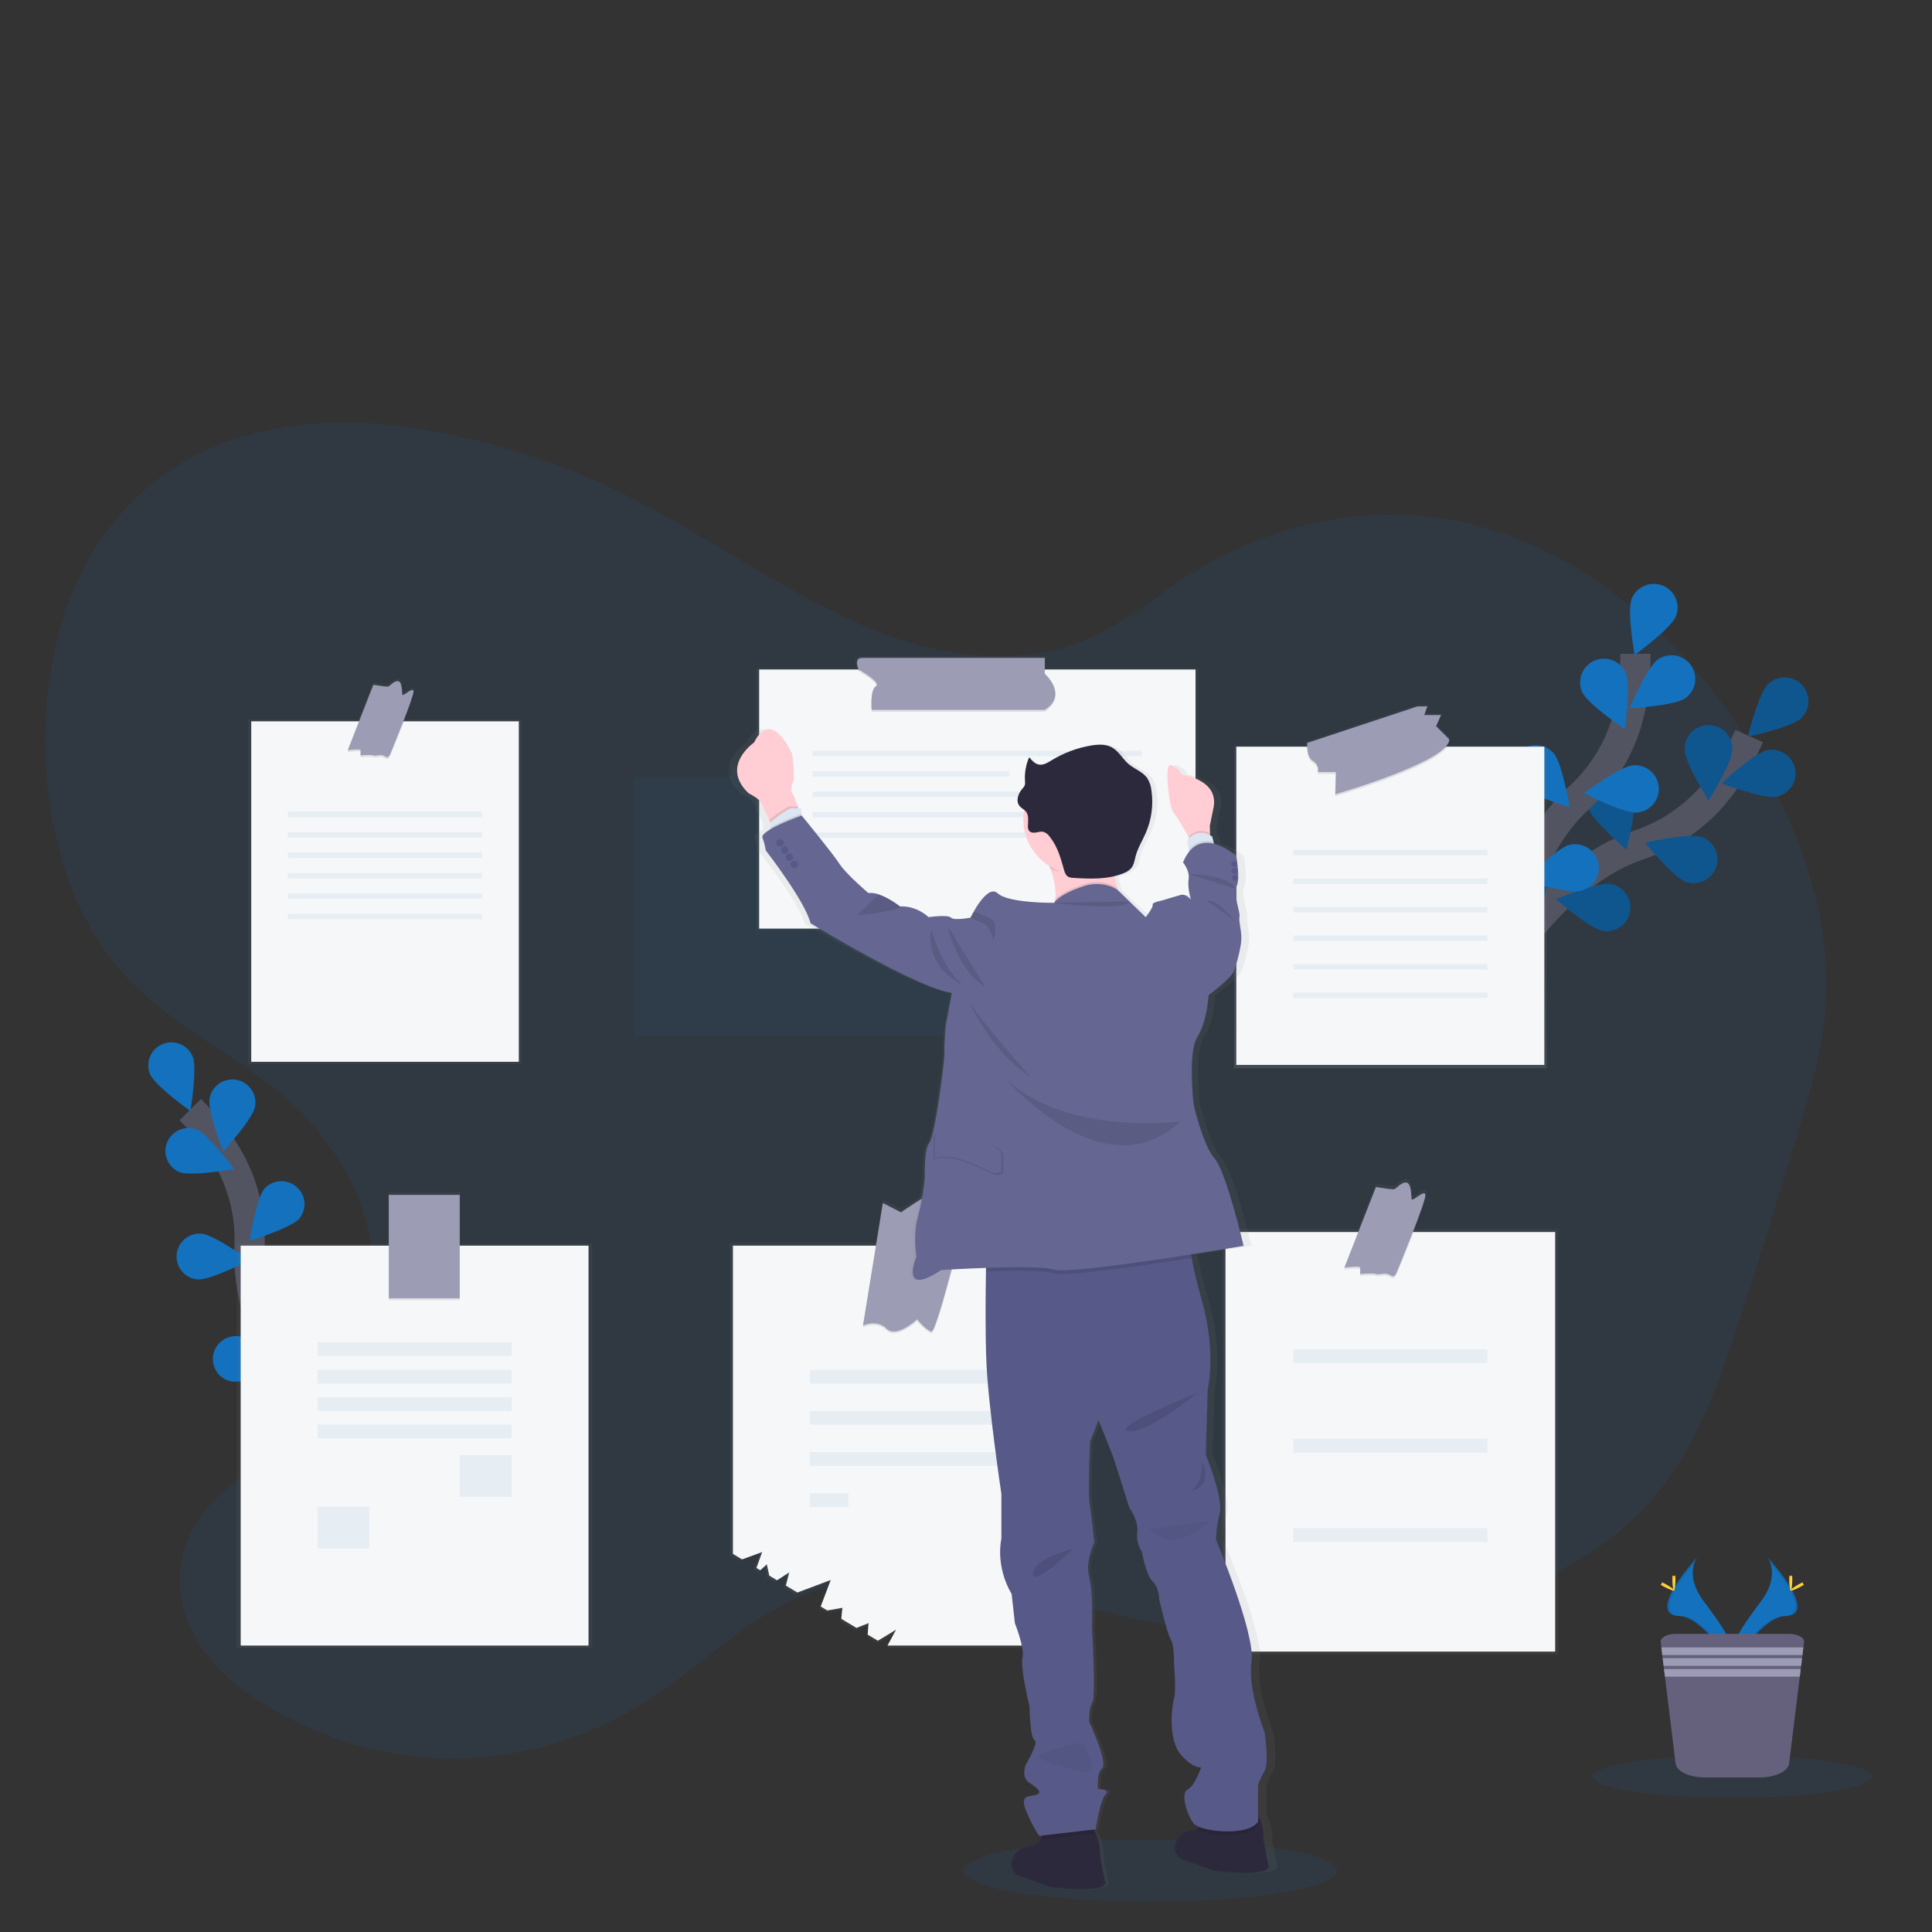
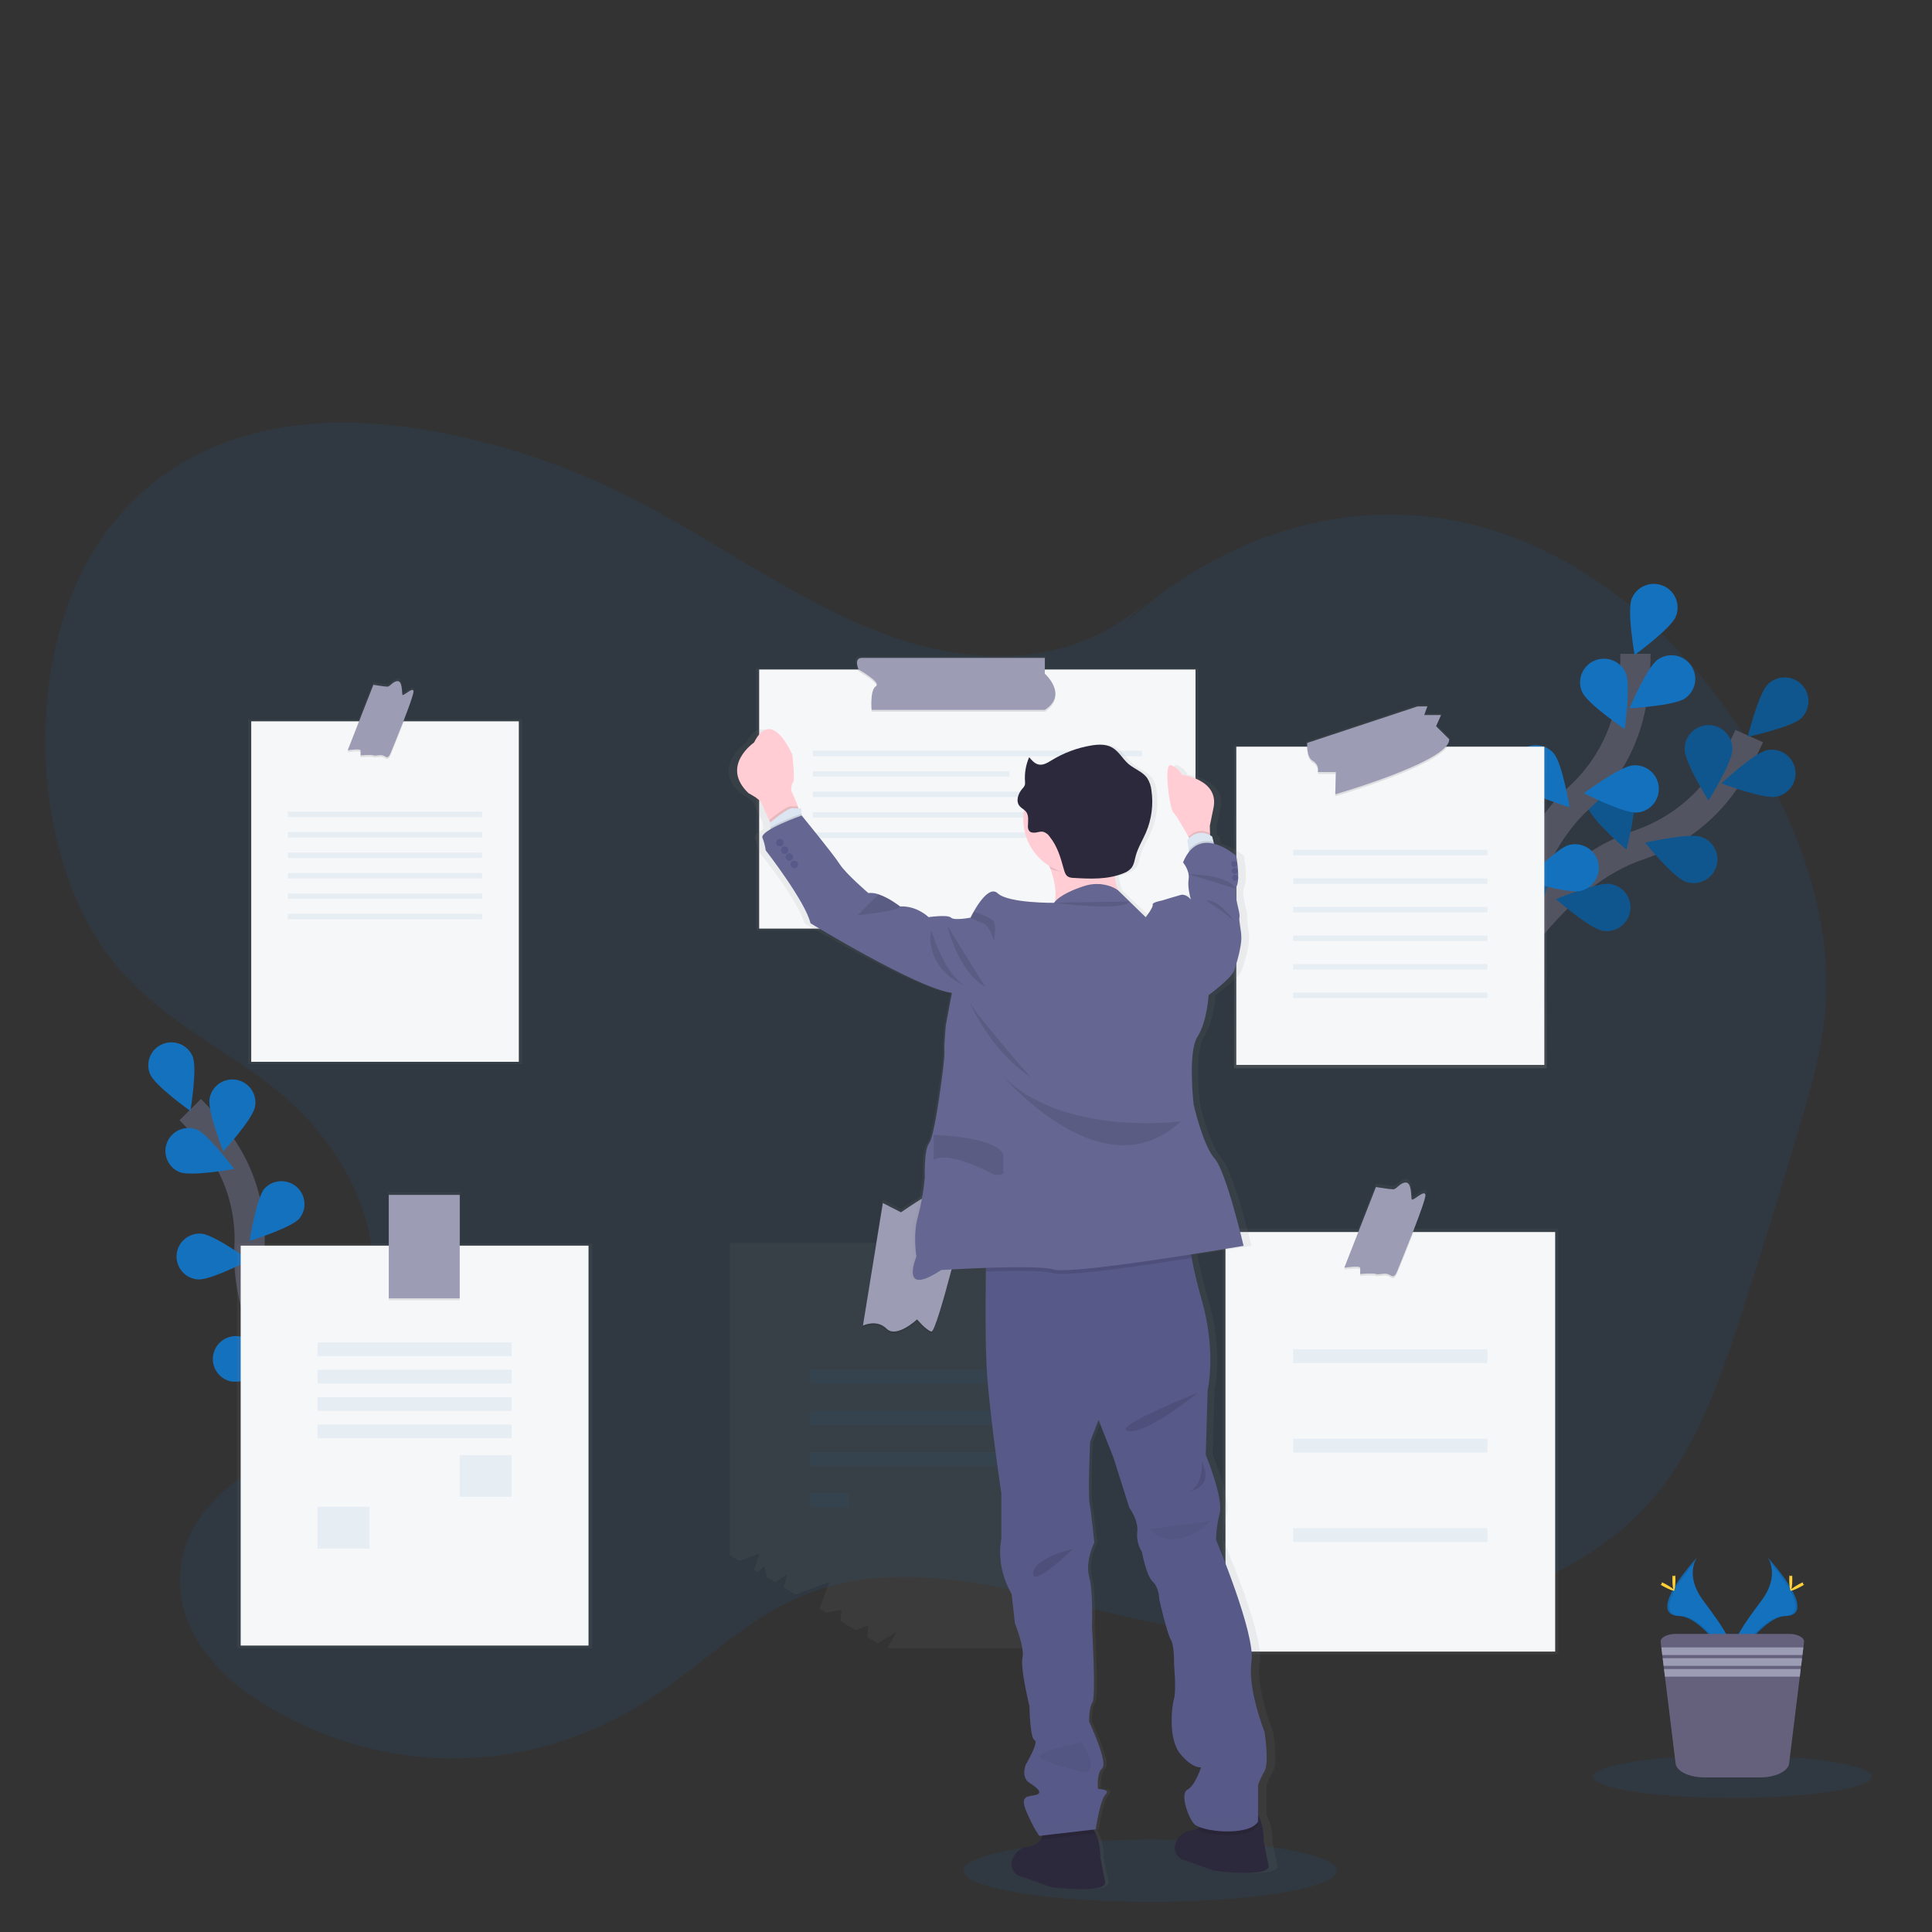
<svg xmlns="http://www.w3.org/2000/svg" width="128" height="128" viewBox="0 0 128 128" fill="none">
  <rect x="0" y="0" width="128" height="128" fill="#333333" stroke="none" />
  <g clip-path="url(#clip0)">
    <path opacity="0.1" d="M76.197 126C83.028 126 88.565 125.077 88.565 123.938C88.565 122.8 83.028 121.876 76.197 121.876C69.367 121.876 63.83 122.8 63.83 123.938C63.83 125.077 69.367 126 76.197 126Z" fill="#1471BE" />
    <path opacity="0.1" d="M75.679 40.12C70.616 44.393 64.047 44.117 58.297 41.894C52.547 39.672 47.25 35.713 41.644 32.9C37.054 30.576 32.111 29.023 27.013 28.303C19.867 27.317 11.884 28.518 6.905 35.426C1.359 43.119 1.786 56.993 7.784 64.058C10.834 67.65 14.829 69.413 18.314 72.218C21.798 75.023 25.021 79.679 24.725 85.092C24.451 90.104 21.256 93.951 17.953 96.368C15.398 98.231 12.252 100.268 11.939 104.13C11.64 107.867 14.285 110.795 16.812 112.461C25.051 117.894 35.201 117.841 43.412 112.324C46.341 110.356 49.032 107.738 52.104 106.203C60.167 102.177 69.054 106.23 77.591 107.713C84.818 108.968 92.229 108.318 99.27 105.811C103.498 104.306 107.742 102.005 110.713 97.718C112.855 94.627 114.19 90.714 115.442 86.85C116.779 82.73 118.064 78.581 119.296 74.403C120.035 71.894 120.763 69.34 120.954 66.655C121.301 61.792 119.841 56.99 117.856 52.881C113.145 43.129 105.204 36.278 96.607 34.537C88.011 32.796 78.903 36.196 72.232 43.634" fill="#1471BE" />
    <g opacity="0.35">
-       <path opacity="0.2" d="M60.94 51.475V50.71H48.819C48.262 50.71 48.602 51.48 48.602 51.48H42.017V68.64H70.929V51.475H60.94Z" fill="#1471BE" />
-     </g>
+       </g>
    <path d="M99.384 64.275C99.384 64.275 103.028 57.853 108.52 56.003C110.827 55.241 112.823 53.755 114.209 51.769C114.86 50.821 115.421 49.816 115.887 48.766" stroke="#535461" stroke-width="2" stroke-miterlimit="10" />
    <path d="M119.334 47.579C118.709 48.183 115.797 48.807 115.797 48.807C115.797 48.807 116.511 45.931 117.136 45.326C117.436 45.036 117.84 44.877 118.259 44.883C118.677 44.889 119.076 45.06 119.367 45.359C119.658 45.658 119.819 46.06 119.812 46.476C119.806 46.892 119.634 47.289 119.334 47.579Z" fill="#1471BE" />
    <path d="M117.687 52.781C116.832 52.95 114.046 51.9 114.046 51.9C114.046 51.9 116.218 49.872 117.073 49.703C117.276 49.662 117.485 49.663 117.688 49.703C117.891 49.743 118.084 49.823 118.257 49.937C118.429 50.052 118.577 50.199 118.692 50.371C118.807 50.542 118.887 50.734 118.927 50.936C118.967 51.139 118.967 51.347 118.927 51.549C118.886 51.751 118.806 51.943 118.691 52.114C118.576 52.286 118.428 52.433 118.255 52.547C118.083 52.662 117.89 52.741 117.687 52.781Z" fill="#1471BE" />
    <path d="M111.688 58.419C110.864 58.136 108.993 55.83 108.993 55.83C108.993 55.83 111.897 55.169 112.721 55.453C112.916 55.52 113.097 55.626 113.252 55.762C113.407 55.899 113.533 56.065 113.624 56.251C113.714 56.436 113.767 56.637 113.779 56.843C113.791 57.049 113.763 57.255 113.695 57.45C113.627 57.644 113.521 57.824 113.384 57.978C113.246 58.132 113.08 58.258 112.893 58.348C112.707 58.438 112.505 58.49 112.298 58.503C112.091 58.515 111.884 58.486 111.688 58.419Z" fill="#1471BE" />
    <path d="M106.184 61.665C105.325 61.525 103.088 59.569 103.088 59.569C103.088 59.569 105.838 58.43 106.699 58.571C106.903 58.604 107.099 58.678 107.275 58.787C107.451 58.895 107.603 59.038 107.724 59.205C107.845 59.373 107.931 59.562 107.978 59.763C108.025 59.964 108.032 60.172 107.998 60.375C107.964 60.579 107.891 60.773 107.781 60.949C107.672 61.124 107.529 61.275 107.36 61.395C107.192 61.516 107.001 61.601 106.799 61.648C106.598 61.695 106.389 61.702 106.184 61.668V61.665Z" fill="#1471BE" />
    <path d="M111.617 49.655C111.617 50.523 113.194 53.037 113.194 53.037C113.194 53.037 114.773 50.524 114.773 49.657C114.779 49.447 114.743 49.238 114.666 49.042C114.589 48.847 114.474 48.669 114.327 48.519C114.18 48.368 114.004 48.249 113.809 48.167C113.615 48.086 113.406 48.044 113.195 48.044C112.984 48.044 112.776 48.086 112.581 48.167C112.387 48.249 112.211 48.368 112.064 48.519C111.917 48.669 111.802 48.847 111.725 49.042C111.648 49.238 111.612 49.447 111.617 49.657V49.655Z" fill="#1471BE" />
    <path d="M105.23 53.533C105.49 54.36 107.751 56.294 107.751 56.294C107.751 56.294 108.502 53.426 108.242 52.598C108.188 52.393 108.092 52.2 107.961 52.032C107.83 51.864 107.667 51.724 107.48 51.621C107.293 51.518 107.087 51.454 106.874 51.433C106.662 51.411 106.447 51.433 106.243 51.497C106.039 51.56 105.851 51.664 105.688 51.803C105.526 51.941 105.394 52.111 105.3 52.301C105.205 52.492 105.151 52.7 105.14 52.912C105.129 53.124 105.161 53.337 105.235 53.536L105.23 53.533Z" fill="#1471BE" />
    <path d="M99.54 58.148C99.656 59.008 101.557 61.291 101.557 61.291C101.557 61.291 102.784 58.59 102.668 57.731C102.653 57.517 102.595 57.308 102.495 57.117C102.396 56.926 102.258 56.758 102.091 56.622C101.924 56.486 101.73 56.386 101.522 56.328C101.315 56.269 101.097 56.254 100.883 56.283C100.669 56.311 100.463 56.383 100.278 56.494C100.094 56.605 99.933 56.752 99.808 56.927C99.683 57.102 99.595 57.301 99.55 57.511C99.505 57.721 99.503 57.938 99.546 58.148H99.54Z" fill="#1471BE" />
    <path opacity="0.25" d="M119.334 47.579C118.709 48.183 115.797 48.807 115.797 48.807C115.797 48.807 116.511 45.931 117.136 45.326C117.436 45.036 117.84 44.877 118.259 44.883C118.677 44.889 119.076 45.06 119.367 45.359C119.658 45.658 119.819 46.06 119.812 46.476C119.806 46.892 119.634 47.289 119.334 47.579Z" fill="black" />
    <path opacity="0.25" d="M117.687 52.781C116.832 52.95 114.046 51.9 114.046 51.9C114.046 51.9 116.218 49.872 117.073 49.703C117.276 49.662 117.485 49.663 117.688 49.703C117.891 49.743 118.084 49.823 118.257 49.937C118.429 50.052 118.577 50.199 118.692 50.371C118.807 50.542 118.887 50.734 118.927 50.936C118.967 51.139 118.967 51.347 118.927 51.549C118.886 51.751 118.806 51.943 118.691 52.114C118.576 52.286 118.428 52.433 118.255 52.547C118.083 52.662 117.89 52.741 117.687 52.781Z" fill="black" />
    <path opacity="0.25" d="M111.688 58.419C110.864 58.136 108.993 55.83 108.993 55.83C108.993 55.83 111.897 55.169 112.721 55.453C112.916 55.52 113.097 55.626 113.252 55.762C113.407 55.899 113.533 56.065 113.624 56.251C113.714 56.436 113.767 56.637 113.779 56.843C113.791 57.049 113.763 57.255 113.695 57.45C113.627 57.644 113.521 57.824 113.384 57.978C113.246 58.132 113.08 58.258 112.893 58.348C112.707 58.438 112.505 58.49 112.298 58.503C112.091 58.515 111.884 58.486 111.688 58.419Z" fill="black" />
    <path opacity="0.25" d="M106.184 61.665C105.325 61.525 103.088 59.569 103.088 59.569C103.088 59.569 105.838 58.43 106.699 58.571C106.903 58.604 107.099 58.678 107.275 58.787C107.451 58.895 107.603 59.038 107.724 59.205C107.845 59.373 107.931 59.562 107.978 59.763C108.025 59.964 108.032 60.172 107.998 60.375C107.964 60.579 107.891 60.773 107.781 60.949C107.672 61.124 107.529 61.275 107.36 61.395C107.192 61.516 107.001 61.601 106.799 61.648C106.598 61.695 106.389 61.702 106.184 61.668V61.665Z" fill="black" />
    <path opacity="0.25" d="M111.617 49.655C111.617 50.523 113.194 53.037 113.194 53.037C113.194 53.037 114.773 50.524 114.773 49.657C114.779 49.447 114.743 49.238 114.666 49.042C114.589 48.847 114.474 48.669 114.327 48.519C114.18 48.368 114.004 48.249 113.809 48.167C113.615 48.086 113.406 48.044 113.195 48.044C112.984 48.044 112.776 48.086 112.581 48.167C112.387 48.249 112.211 48.368 112.064 48.519C111.917 48.669 111.802 48.847 111.725 49.042C111.648 49.238 111.612 49.447 111.617 49.657V49.655Z" fill="black" />
    <path opacity="0.25" d="M105.23 53.533C105.49 54.36 107.751 56.294 107.751 56.294C107.751 56.294 108.502 53.426 108.242 52.598C108.188 52.393 108.092 52.2 107.961 52.032C107.83 51.864 107.667 51.724 107.48 51.621C107.293 51.518 107.087 51.454 106.874 51.433C106.662 51.411 106.447 51.433 106.243 51.497C106.039 51.56 105.851 51.664 105.688 51.803C105.526 51.941 105.394 52.111 105.3 52.301C105.205 52.492 105.151 52.7 105.14 52.912C105.129 53.124 105.161 53.337 105.235 53.536L105.23 53.533Z" fill="black" />
    <path opacity="0.25" d="M99.54 58.148C99.656 59.008 101.557 61.291 101.557 61.291C101.557 61.291 102.784 58.59 102.668 57.731C102.653 57.517 102.595 57.308 102.495 57.117C102.396 56.926 102.258 56.758 102.091 56.622C101.924 56.486 101.73 56.386 101.522 56.328C101.315 56.269 101.097 56.254 100.883 56.283C100.669 56.311 100.463 56.383 100.278 56.494C100.094 56.605 99.933 56.752 99.808 56.927C99.683 57.102 99.595 57.301 99.55 57.511C99.505 57.721 99.503 57.938 99.546 58.148H99.54Z" fill="black" />
    <path d="M99.594 64.147C99.594 64.147 100.309 56.807 104.567 52.903C106.366 51.278 107.586 49.115 108.043 46.74C108.252 45.611 108.356 44.465 108.354 43.317" stroke="#535461" stroke-width="2" stroke-miterlimit="10" />
    <path d="M111.032 40.841C110.706 41.647 108.298 43.391 108.298 43.391C108.298 43.391 107.779 40.471 108.105 39.665C108.183 39.474 108.297 39.3 108.442 39.153C108.587 39.006 108.76 38.888 108.951 38.808C109.141 38.727 109.346 38.684 109.553 38.682C109.761 38.68 109.966 38.719 110.158 38.796C110.351 38.873 110.526 38.987 110.674 39.131C110.822 39.276 110.939 39.448 111.021 39.637C111.102 39.827 111.144 40.031 111.146 40.237C111.148 40.443 111.11 40.648 111.032 40.839V40.841Z" fill="#1471BE" />
    <path d="M111.646 46.265C110.934 46.764 107.959 46.926 107.959 46.926C107.959 46.926 109.116 44.196 109.831 43.698C110 43.579 110.191 43.495 110.393 43.45C110.595 43.405 110.805 43.4 111.009 43.435C111.213 43.47 111.408 43.545 111.583 43.656C111.758 43.766 111.909 43.91 112.028 44.078C112.148 44.247 112.232 44.437 112.278 44.638C112.323 44.839 112.328 45.047 112.293 45.25C112.257 45.453 112.182 45.647 112.071 45.821C111.96 45.995 111.816 46.146 111.646 46.265Z" fill="#1471BE" />
    <path d="M108.457 53.834C107.588 53.907 104.939 52.553 104.939 52.553C104.939 52.553 107.324 50.778 108.193 50.706C108.399 50.688 108.607 50.712 108.805 50.775C109.002 50.837 109.185 50.938 109.343 51.071C109.502 51.204 109.632 51.367 109.727 51.55C109.822 51.733 109.88 51.933 109.897 52.139C109.914 52.344 109.891 52.551 109.828 52.747C109.765 52.944 109.664 53.126 109.53 53.283C109.396 53.441 109.232 53.57 109.048 53.665C108.864 53.759 108.663 53.817 108.457 53.834Z" fill="#1471BE" />
    <path d="M104.748 59.02C103.905 59.238 101.062 58.349 101.062 58.349C101.062 58.349 103.112 56.198 103.953 55.981C104.154 55.929 104.363 55.917 104.568 55.946C104.773 55.974 104.971 56.043 105.149 56.147C105.328 56.252 105.484 56.39 105.609 56.555C105.733 56.719 105.824 56.907 105.876 57.106C105.929 57.306 105.941 57.513 105.912 57.718C105.883 57.922 105.814 58.118 105.709 58.296C105.604 58.474 105.465 58.629 105.3 58.753C105.134 58.877 104.946 58.968 104.745 59.02H104.748Z" fill="#1471BE" />
    <path d="M104.823 45.85C105.176 46.643 107.641 48.306 107.641 48.306C107.641 48.306 108.061 45.372 107.708 44.579C107.54 44.198 107.226 43.899 106.835 43.748C106.445 43.596 106.01 43.606 105.627 43.774C105.243 43.942 104.943 44.254 104.791 44.642C104.639 45.031 104.648 45.463 104.817 45.845L104.823 45.85Z" fill="#1471BE" />
    <path d="M100.562 51.976C101.141 52.627 103.99 53.481 103.99 53.481C103.99 53.481 103.508 50.556 102.933 49.904C102.657 49.591 102.268 49.4 101.85 49.373C101.432 49.346 101.021 49.485 100.707 49.76C100.393 50.035 100.201 50.422 100.174 50.838C100.146 51.253 100.286 51.662 100.562 51.975V51.976Z" fill="#1471BE" />
    <path d="M97.241 58.483C97.704 59.222 100.363 60.543 100.363 60.543C100.363 60.543 100.392 57.579 99.93 56.84C99.706 56.495 99.356 56.251 98.953 56.159C98.551 56.068 98.128 56.137 97.777 56.352C97.425 56.567 97.172 56.91 97.071 57.309C96.971 57.707 97.031 58.129 97.24 58.483H97.241Z" fill="#1471BE" />
    <path d="M20.751 93.841C20.751 93.841 16.241 88.281 16.524 82.701C16.659 80.362 16.027 78.042 14.725 76.09C14.099 75.168 13.389 74.306 12.605 73.513" stroke="#535461" stroke-width="2" stroke-miterlimit="10" />
    <path d="M12.763 69.996C13.087 70.772 12.614 73.606 12.614 73.606C12.614 73.606 10.264 71.938 9.94 71.161C9.785 70.788 9.785 70.37 9.94 69.997C10.095 69.624 10.393 69.328 10.768 69.174C11.142 69.019 11.563 69.019 11.938 69.174C12.313 69.328 12.61 69.624 12.765 69.997L12.763 69.996Z" fill="#1471BE" />
    <path d="M16.893 73.333C16.74 74.159 14.794 76.28 14.794 76.28C14.794 76.28 13.729 73.606 13.886 72.782C13.92 72.584 13.993 72.394 14.102 72.223C14.21 72.053 14.351 71.906 14.518 71.791C14.684 71.675 14.871 71.594 15.069 71.551C15.267 71.508 15.471 71.505 15.67 71.541C15.87 71.578 16.059 71.653 16.229 71.764C16.399 71.874 16.544 72.016 16.658 72.183C16.772 72.35 16.851 72.537 16.892 72.735C16.932 72.932 16.932 73.136 16.893 73.333Z" fill="#1471BE" />
    <path d="M19.847 80.722C19.295 81.359 16.538 82.212 16.538 82.212C16.538 82.212 16.977 79.374 17.529 78.736C17.799 78.45 18.17 78.278 18.564 78.257C18.958 78.236 19.345 78.368 19.644 78.625C19.942 78.881 20.13 79.243 20.167 79.634C20.204 80.025 20.088 80.415 19.842 80.722H19.847Z" fill="#1471BE" />
    <path d="M20.818 86.814C20.383 87.534 17.811 88.839 17.811 88.839C17.811 88.839 17.762 85.963 18.198 85.247C18.409 84.906 18.747 84.662 19.138 84.568C19.529 84.473 19.942 84.536 20.286 84.742C20.631 84.948 20.881 85.281 20.98 85.669C21.08 86.057 21.021 86.469 20.818 86.814Z" fill="#1471BE" />
    <path d="M11.885 77.653C12.671 77.963 15.511 77.449 15.511 77.449C15.511 77.449 13.799 75.136 13.015 74.826C12.641 74.689 12.228 74.703 11.864 74.865C11.5 75.027 11.214 75.324 11.067 75.692C10.919 76.061 10.922 76.472 11.075 76.838C11.228 77.205 11.519 77.497 11.885 77.653Z" fill="#1471BE" />
    <path d="M13.114 84.766C13.956 84.828 16.511 83.493 16.511 83.493C16.511 83.493 14.182 81.794 13.34 81.732C13.14 81.717 12.939 81.741 12.748 81.804C12.557 81.866 12.38 81.965 12.228 82.095C12.076 82.225 11.951 82.384 11.86 82.562C11.769 82.741 11.715 82.935 11.7 83.134C11.685 83.333 11.709 83.534 11.772 83.723C11.834 83.913 11.934 84.089 12.065 84.24C12.195 84.392 12.355 84.516 12.534 84.607C12.713 84.697 12.909 84.751 13.109 84.766H13.114Z" fill="#1471BE" />
    <path d="M15.26 91.512C16.079 91.715 18.826 90.821 18.826 90.821C18.826 90.821 16.818 88.763 15.999 88.563C15.605 88.465 15.189 88.527 14.842 88.735C14.494 88.943 14.244 89.28 14.146 89.671C14.048 90.063 14.11 90.477 14.319 90.823C14.528 91.169 14.867 91.418 15.26 91.515V91.512Z" fill="#1471BE" />
    <path d="M117.104 103.175C117.104 103.175 117.986 104.325 116.697 106.051C115.407 107.777 114.343 109.247 114.773 110.329C114.773 110.329 116.72 107.107 118.303 107.065C119.886 107.022 118.847 105.11 117.104 103.175Z" fill="#1471BE" />
    <path opacity="0.1" d="M117.104 103.175C117.181 103.286 117.241 103.407 117.284 103.535C118.829 105.341 119.653 107.027 118.168 107.069C116.78 107.108 115.124 109.569 114.726 110.192C114.739 110.24 114.755 110.287 114.773 110.333C114.773 110.333 116.72 107.112 118.303 107.069C119.886 107.027 118.847 105.11 117.104 103.175Z" fill="black" />
    <path d="M118.745 104.637C118.745 105.042 118.699 105.369 118.643 105.369C118.588 105.369 118.541 105.042 118.541 104.637C118.541 104.232 118.598 104.424 118.657 104.424C118.716 104.424 118.745 104.233 118.745 104.637Z" fill="#FFD037" />
    <path d="M119.307 105.12C118.951 105.313 118.64 105.43 118.613 105.381C118.586 105.333 118.854 105.135 119.21 104.942C119.566 104.749 119.426 104.889 119.453 104.942C119.479 104.995 119.664 104.927 119.307 105.12Z" fill="#FFD037" />
    <path d="M112.443 103.175C112.443 103.175 111.561 104.325 112.85 106.051C114.14 107.777 115.204 109.247 114.773 110.329C114.773 110.329 112.827 107.107 111.244 107.065C109.661 107.022 110.7 105.11 112.443 103.175Z" fill="#1471BE" />
    <path opacity="0.1" d="M112.443 103.175C112.366 103.285 112.305 103.407 112.263 103.535C110.716 105.341 109.894 107.027 111.379 107.069C112.767 107.108 114.423 109.569 114.821 110.192C114.807 110.239 114.792 110.286 114.773 110.333C114.773 110.333 112.827 107.112 111.244 107.069C109.661 107.027 110.7 105.11 112.443 103.175Z" fill="black" />
    <path d="M110.801 104.637C110.801 105.042 110.847 105.369 110.903 105.369C110.958 105.369 111.004 105.042 111.004 104.637C111.004 104.232 110.948 104.424 110.889 104.424C110.83 104.424 110.801 104.233 110.801 104.637Z" fill="#FFD037" />
    <path d="M110.239 105.12C110.596 105.313 110.907 105.43 110.933 105.381C110.958 105.333 110.692 105.135 110.336 104.942C109.98 104.749 110.12 104.889 110.093 104.942C110.066 104.995 109.883 104.927 110.239 105.12Z" fill="#FFD037" />
    <path opacity="0.1" d="M114.773 119.114C119.869 119.114 124 118.484 124 117.706C124 116.928 119.869 116.298 114.773 116.298C109.678 116.298 105.547 116.928 105.547 117.706C105.547 118.484 109.678 119.114 114.773 119.114Z" fill="#1471BE" />
    <path d="M119.522 108.786L119.478 109.144L119.416 109.65L119.39 109.861L119.329 110.368L119.301 110.579L119.24 111.086L118.533 116.838C118.471 117.353 117.627 117.759 116.608 117.759H112.939C111.92 117.759 111.077 117.358 111.014 116.838L110.307 111.086L110.245 110.579L110.219 110.368L110.157 109.861L110.13 109.65L110.069 109.144L110.024 108.786C109.989 108.495 110.446 108.25 111.022 108.25H118.525C119.101 108.25 119.558 108.495 119.522 108.786Z" fill="#65617D" />
    <path d="M119.478 109.144L119.416 109.65H110.13L110.069 109.144H119.478Z" fill="#9D9CB5" />
    <path d="M119.39 109.861L119.328 110.368H110.219L110.156 109.861H119.39Z" fill="#9D9CB5" />
    <path d="M119.301 110.579L119.24 111.085H110.307L110.245 110.579H119.301Z" fill="#9D9CB5" />
    <path d="M95.946 49.395H95.849C96.001 49.223 96.08 49.05 96.067 48.897L95.188 48.023L95.523 47.275H94.394L94.603 46.691H93.933L86.525 49.147C86.525 49.147 86.517 49.249 86.525 49.395H81.754V70.778H102.474V49.395H95.946Z" fill="url(#paint0_linear)" />
    <path d="M102.316 49.47H81.908V70.552H102.316V49.47Z" fill="#F6F7F9" />
    <path opacity="0.1" d="M95.889 49.47C94.922 50.886 88.464 52.751 88.464 52.751L88.505 51.275H87.31C87.343 51.133 87.328 50.984 87.269 50.851C87.209 50.718 87.107 50.608 86.979 50.537C86.632 50.347 86.599 49.731 86.603 49.47H95.889Z" fill="black" />
    <path d="M93.906 46.804L86.609 49.22C86.609 49.22 86.526 50.164 86.979 50.409C87.107 50.48 87.208 50.59 87.268 50.724C87.328 50.857 87.342 51.005 87.31 51.148H88.505L88.464 52.624C88.464 52.624 96.132 50.409 96.008 48.974L95.143 48.112L95.473 47.374H94.359L94.566 46.798L93.906 46.804Z" fill="#9D9CB5" />
    <g opacity="0.35">
      <path opacity="0.2" d="M98.543 56.304H85.68V56.663H98.543V56.304Z" fill="#1471BE" />
    </g>
    <g opacity="0.35">
      <path opacity="0.2" d="M98.543 58.197H85.68V58.556H98.543V58.197Z" fill="#1471BE" />
    </g>
    <g opacity="0.35">
      <path opacity="0.2" d="M98.543 60.088H85.68V60.447H98.543V60.088Z" fill="#1471BE" />
    </g>
    <g opacity="0.35">
      <path opacity="0.2" d="M98.543 61.98H85.68V62.339H98.543V61.98Z" fill="#1471BE" />
    </g>
    <g opacity="0.35">
      <path opacity="0.2" d="M98.543 63.871H85.68V64.23H98.543V63.871Z" fill="#1471BE" />
    </g>
    <g opacity="0.35">
      <path opacity="0.2" d="M98.543 65.764H85.68V66.123H98.543V65.764Z" fill="#1471BE" />
    </g>
    <path d="M26.801 47.663H26.752C27.118 46.731 27.455 45.822 27.44 45.648C27.408 45.303 26.713 46.053 26.68 45.865C26.648 45.678 26.68 44.967 26.365 44.967C26.049 44.967 25.858 45.336 25.671 45.336C25.483 45.336 24.721 45.212 24.721 45.212L23.751 47.663H16.442V70.499H34.581V47.663H26.801Z" fill="url(#paint1_linear)" />
    <path d="M34.373 47.789H16.645V70.347H34.373V47.789Z" fill="#F6F7F9" />
    <path opacity="0.1" d="M26.772 47.789C26.398 48.754 25.977 49.772 25.881 50.014C25.695 50.474 25.573 50.229 25.355 50.168C25.138 50.108 24.861 50.229 24.738 50.168C24.614 50.108 23.887 50.168 23.887 50.168C23.896 50.056 23.896 49.942 23.887 49.829C23.871 49.707 23.036 49.829 23.036 49.829L23.832 47.789H26.772Z" fill="black" />
    <path d="M24.738 45.37L23.036 49.707C23.036 49.707 23.871 49.584 23.886 49.707C23.895 49.82 23.895 49.933 23.886 50.045C23.886 50.045 24.614 49.983 24.738 50.045C24.861 50.108 25.139 49.983 25.355 50.045C25.571 50.108 25.695 50.352 25.881 49.891C26.068 49.43 27.428 46.138 27.396 45.8C27.365 45.462 26.685 46.2 26.654 46.015C26.623 45.83 26.654 45.128 26.345 45.128C26.036 45.128 25.85 45.493 25.665 45.493C25.48 45.493 24.738 45.37 24.738 45.37Z" fill="#9D9CB5" />
    <g opacity="0.35">
      <path opacity="0.2" d="M31.941 53.776H19.079V54.136H31.941V53.776Z" fill="#1471BE" />
    </g>
    <g opacity="0.35">
      <path opacity="0.2" d="M31.941 55.131H19.079V55.49H31.941V55.131Z" fill="#1471BE" />
    </g>
    <g opacity="0.35">
      <path opacity="0.2" d="M31.941 56.484H19.079V56.843H31.941V56.484Z" fill="#1471BE" />
    </g>
    <g opacity="0.35">
      <path opacity="0.2" d="M31.941 57.838H19.079V58.197H31.941V57.838Z" fill="#1471BE" />
    </g>
    <g opacity="0.35">
      <path opacity="0.2" d="M31.941 59.191H19.079V59.55H31.941V59.191Z" fill="#1471BE" />
    </g>
    <g opacity="0.35">
      <path opacity="0.2" d="M31.941 60.544H19.079V60.903H31.941V60.544Z" fill="#1471BE" />
    </g>
    <path d="M93.698 81.43H93.65C94.099 80.279 94.513 79.155 94.493 78.944C94.455 78.522 93.601 79.444 93.568 79.214C93.534 78.984 93.568 78.105 93.18 78.105C92.793 78.105 92.561 78.565 92.328 78.565C92.096 78.565 91.165 78.41 91.165 78.41L89.969 81.43H81.012V109.605H103.243V81.43H93.698Z" fill="url(#paint2_linear)" />
    <path d="M103.034 81.625H81.19V109.422H103.034V81.625Z" fill="#F6F7F9" />
    <path opacity="0.1" d="M93.656 81.625C93.2 82.806 92.689 84.041 92.57 84.338C92.338 84.906 92.189 84.603 91.922 84.528C91.655 84.453 91.313 84.603 91.16 84.528C91.007 84.453 90.112 84.528 90.112 84.528C90.122 84.389 90.122 84.249 90.112 84.11C90.093 83.96 89.064 84.11 89.064 84.11L90.039 81.625H93.656Z" fill="black" />
    <path d="M91.16 78.643L89.064 83.987C89.064 83.987 90.093 83.835 90.112 83.987C90.122 84.126 90.122 84.265 90.112 84.404C90.112 84.404 91.007 84.329 91.16 84.404C91.313 84.478 91.655 84.329 91.922 84.404C92.189 84.478 92.341 84.783 92.57 84.215C92.799 83.647 94.475 79.59 94.436 79.173C94.398 78.757 93.56 79.666 93.522 79.439C93.483 79.213 93.522 78.345 93.141 78.345C92.761 78.345 92.532 78.795 92.303 78.795C92.074 78.795 91.16 78.643 91.16 78.643Z" fill="#9D9CB5" />
    <g opacity="0.35">
      <path opacity="0.2" d="M98.543 89.392H85.68V90.305H98.543V89.392Z" fill="#1471BE" />
    </g>
    <g opacity="0.35">
      <path opacity="0.2" d="M98.543 95.319H85.68V96.231H98.543V95.319Z" fill="#1471BE" />
    </g>
    <g opacity="0.35">
      <path opacity="0.2" d="M98.543 101.246H85.68V102.159H98.543V101.246Z" fill="#1471BE" />
    </g>
    <path d="M30.521 82.392V78.99H25.721V82.392H15.697V109.198H39.24V82.392H30.521Z" fill="url(#paint3_linear)" />
    <path d="M38.991 82.528H15.946V109.023H38.991V82.528Z" fill="#F6F7F9" />
    <path opacity="0.1" d="M30.458 82.528H25.758V86.138H30.458V82.528Z" fill="black" />
    <path d="M30.458 79.165H25.758V86.014H30.458V79.165Z" fill="#9D9CB5" />
    <g opacity="0.35">
      <path opacity="0.2" d="M33.899 88.937H21.037V89.849H33.899V88.937Z" fill="#1471BE" />
    </g>
    <g opacity="0.35">
      <path opacity="0.2" d="M33.899 90.751H21.037V91.663H33.899V90.751Z" fill="#1471BE" />
    </g>
    <g opacity="0.35">
      <path opacity="0.2" d="M33.899 92.567H21.037V93.479H33.899V92.567Z" fill="#1471BE" />
    </g>
    <g opacity="0.35">
      <path opacity="0.2" d="M33.899 94.381H21.037V95.293H33.899V94.381Z" fill="#1471BE" />
    </g>
    <g opacity="0.35">
      <path opacity="0.2" d="M33.901 96.401H30.458V99.17H33.901V96.401Z" fill="#1471BE" />
    </g>
    <g opacity="0.35">
      <path opacity="0.2" d="M24.48 99.825H21.037V102.594H24.48V99.825Z" fill="#1471BE" />
    </g>
    <path d="M63.584 82.35H63.552C63.927 80.892 64.209 79.731 64.209 79.731L62.611 80.479C62.611 80.479 61.476 78.984 61.056 79.233C60.636 79.483 59.715 80.105 59.715 80.105L58.491 79.482L58.023 82.35H48.36V103.047L48.981 103.416C49.494 103.233 50.337 102.923 50.337 102.923L49.949 103.993L50.211 104.147L50.651 103.75L50.814 104.508L51.338 104.82L52.165 104.296L51.934 105.178L52.71 105.638L54.966 104.795L54.286 106.576L54.734 106.842L55.755 106.664C55.755 106.664 55.709 107.02 55.68 107.405L56.704 108.015C57.124 107.853 57.52 107.693 57.52 107.693C57.52 107.693 57.479 108.082 57.461 108.464L58.148 108.873C58.69 108.558 59.381 108.129 59.381 108.129L58.802 109.199H71.859V82.35H63.584Z" fill="url(#paint4_linear)" />
-     <path d="M71.602 82.528V109.023H58.797L59.368 107.968C59.368 107.968 58.691 108.39 58.159 108.702L57.486 108.297C57.505 107.921 57.545 107.536 57.545 107.536C57.545 107.536 57.157 107.694 56.745 107.854L55.74 107.252C55.769 106.872 55.813 106.522 55.813 106.522L54.812 106.698L54.374 106.434L55.04 104.676L52.828 105.509L52.066 105.049L52.288 104.179L51.478 104.696L50.965 104.388L50.805 103.641L50.373 104.034L50.116 103.881L50.496 102.826C50.496 102.826 49.669 103.132 49.166 103.313L48.558 102.949V82.528H71.602Z" fill="#F6F7F9" />
    <g opacity="0.35">
      <path opacity="0.2" d="M66.51 90.751H53.648V91.663H66.51V90.751Z" fill="#1471BE" />
    </g>
    <g opacity="0.35">
      <path opacity="0.2" d="M66.51 93.479H53.648V94.391H66.51V93.479Z" fill="#1471BE" />
    </g>
    <g opacity="0.35">
      <path opacity="0.2" d="M66.51 96.206H53.648V97.118H66.51V96.206Z" fill="#1471BE" />
    </g>
    <g opacity="0.35">
      <path opacity="0.2" d="M56.224 98.934H53.648V99.846H56.224V98.934Z" fill="#1471BE" />
    </g>
    <path opacity="0.1" d="M63.486 82.528C62.859 84.988 61.946 88.396 61.707 88.336C61.337 88.236 60.759 87.531 60.759 87.531C60.759 87.531 59.399 88.802 58.74 88.146C58.081 87.49 57.173 87.94 57.173 87.94L58.052 82.527L63.486 82.528Z" fill="black" />
    <path d="M58.492 79.704L57.173 87.824C57.173 87.824 58.08 87.373 58.739 88.03C59.398 88.687 60.759 87.412 60.759 87.412C60.759 87.412 61.337 88.116 61.707 88.218C62.078 88.319 64.099 79.95 64.099 79.95L62.532 80.689C62.532 80.689 61.419 79.211 61.007 79.457C60.594 79.704 59.692 80.319 59.692 80.319L58.492 79.704Z" fill="#9D9CB5" />
    <path d="M69.271 44.274V43.495H56.998C56.435 43.495 56.78 44.274 56.78 44.274H50.111V61.64H79.382V44.267L69.271 44.274Z" fill="url(#paint5_linear)" />
    <path d="M79.206 44.357H50.296V61.522H79.206V44.357Z" fill="#F6F7F9" />
    <path opacity="0.1" d="M69.22 47.156H57.749C57.749 47.156 57.625 45.833 58.027 45.588C58.43 45.343 56.883 44.48 56.883 44.48C56.865 44.44 56.85 44.399 56.837 44.357H69.22V44.758C69.22 44.758 70.797 46.142 69.22 47.156Z" fill="black" />
    <path d="M57.099 43.589H69.22V44.634C69.22 44.634 70.797 46.015 69.22 47.033H57.749C57.749 47.033 57.625 45.71 58.027 45.465C58.43 45.22 56.883 44.357 56.883 44.357C56.883 44.357 56.542 43.589 57.099 43.589Z" fill="#9D9CB5" />
    <g opacity="0.35">
      <path opacity="0.2" d="M75.657 49.74H53.848V50.099H75.657V49.74Z" fill="#1471BE" />
    </g>
    <g opacity="0.35">
      <path opacity="0.2" d="M66.876 51.093H53.848V51.452H66.876V51.093Z" fill="#1471BE" />
    </g>
    <g opacity="0.35">
      <path opacity="0.2" d="M75.657 52.448H53.848V52.807H75.657V52.448Z" fill="#1471BE" />
    </g>
    <g opacity="0.35">
      <path opacity="0.2" d="M75.657 53.801H53.848V54.16H75.657V53.801Z" fill="#1471BE" />
    </g>
    <g opacity="0.35">
      <path opacity="0.2" d="M75.657 55.154H53.848V55.513H75.657V55.154Z" fill="#1471BE" />
    </g>
    <path d="M84.628 123.57C84.421 122.693 84.294 121.925 84.294 121.925C84.294 121.925 84.341 120.971 83.911 120.255V120.017V118.256C84.033 117.937 84.182 117.629 84.358 117.335C84.677 116.781 84.358 114.751 84.358 114.751C84.358 114.751 83.175 111.89 83.463 110.075C83.751 108.261 81.035 102.016 81.035 102.016C81.052 101.413 81.137 100.815 81.29 100.232C81.319 100.109 81.33 99.983 81.325 99.858C81.325 99.843 81.325 99.828 81.325 99.812V99.827C81.285 98.63 80.334 96.386 80.334 96.386L80.461 92.11C80.461 92.11 81.068 89.588 80.078 86.204C79.731 85.023 79.511 84.078 79.371 83.349C79.355 83.266 79.339 83.186 79.326 83.111C81.365 82.801 82.921 82.543 82.921 82.543C82.921 82.543 81.738 77.619 80.94 76.758C80.142 75.898 79.502 73.192 79.502 73.192C79.502 73.192 79.086 69.716 79.758 68.705C80.43 67.693 80.524 65.935 80.524 65.935C80.524 65.935 82.057 64.829 82.249 64.336C82.441 63.844 82.76 62.737 82.76 62.15C82.76 61.563 82.568 61.042 82.633 60.735C82.698 60.428 82.186 59.259 82.441 58.704C82.508 58.534 82.542 58.353 82.543 58.17C82.544 58.165 82.544 58.16 82.543 58.154C82.543 58.154 82.543 58.154 82.543 58.148C82.545 57.664 82.499 57.181 82.408 56.705C82.408 56.705 81.714 56.096 80.891 55.899L80.858 55.767L80.771 55.422C80.722 55.389 80.672 55.359 80.62 55.332V55.207L80.606 54.707L80.846 53.583C81.317 51.627 78.698 51.339 78.698 51.339C78.541 51.037 78.276 50.805 77.956 50.687C77.429 50.502 77.868 53.626 78.115 53.825C78.301 53.976 78.873 54.955 79.149 55.436L79.194 55.515C79.152 55.554 79.113 55.596 79.078 55.64L79.177 56.318L79.193 56.422C79.019 56.637 78.879 56.876 78.775 57.132C78.775 57.132 79.255 57.654 79.159 58.238C79.063 58.823 79.306 59.551 79.317 59.591C79.288 59.559 78.952 59.196 78.615 59.284C78.279 59.373 77.343 59.653 77.343 59.653C77.343 59.653 76.64 59.776 76.705 59.931C76.77 60.085 76.225 60.761 76.225 60.761L74.336 58.98C74.318 58.927 74.299 58.874 74.282 58.819C74.203 58.565 74.148 58.304 74.118 58.039C74.323 57.99 74.525 57.927 74.722 57.848C74.92 57.781 75.1 57.667 75.244 57.516C75.434 57.286 75.476 56.985 75.548 56.71C75.698 56.163 76.019 55.675 76.249 55.156C76.638 54.279 76.769 53.311 76.626 52.364C76.597 52.072 76.497 51.792 76.336 51.547C76.028 51.124 75.469 50.953 75.064 50.616C74.659 50.279 74.395 49.766 73.921 49.513C73.493 49.282 72.971 49.311 72.488 49.389C71.543 49.544 70.635 49.873 69.811 50.358C69.536 50.52 69.233 50.703 68.916 50.651C68.645 50.602 68.446 50.386 68.272 50.18C68.274 50.171 68.277 50.162 68.28 50.154L68.259 50.129C68.059 50.571 67.959 51.051 67.965 51.535C67.965 51.61 67.965 51.685 67.975 51.765C67.975 51.792 67.975 51.818 67.975 51.845C67.976 51.866 67.976 51.888 67.975 51.909C67.975 51.943 67.97 51.976 67.961 52.008C67.921 52.104 67.86 52.191 67.784 52.262C67.726 52.327 67.674 52.397 67.63 52.471C67.638 52.445 67.646 52.42 67.655 52.395C67.535 52.569 67.467 52.775 67.46 52.986C67.45 53.141 67.501 53.293 67.602 53.411C67.696 53.503 67.799 53.585 67.91 53.657C67.779 54.379 67.875 55.123 68.183 55.789C68.491 56.455 68.997 57.011 69.633 57.382C69.655 57.435 69.676 57.489 69.698 57.543C69.938 58.176 70.12 58.913 70.045 59.593C70.038 59.643 70.031 59.693 70.022 59.742C69.997 59.767 69.974 59.794 69.953 59.82C69.953 59.82 66.831 59.85 66.101 59.189C65.371 58.527 64.251 60.799 64.251 60.799C64.251 60.799 63.132 61.016 62.909 60.799C62.686 60.583 61.376 60.769 61.376 60.769C61.376 60.769 60.576 60 59.427 60.062C58.99 59.732 58.508 59.465 57.996 59.27L57.96 59.258C57.735 59.177 57.495 59.147 57.257 59.169C57.257 59.169 55.724 57.904 55.277 57.232C54.831 56.56 52.699 54.045 52.69 54.033L52.682 53.918L52.658 53.552C52.595 53.562 52.531 53.567 52.467 53.568L52.424 53.442C52.302 53.085 52.15 52.739 51.971 52.406C51.971 52.406 51.971 51.946 52.106 51.831C52.242 51.716 52.051 50.023 52.051 50.023C52.051 50.023 50.669 46.809 49.431 49.209C49.431 49.209 47.092 50.761 49.055 52.569C49.055 52.569 49.838 52.947 49.949 53.246C50.022 53.441 50.288 53.983 50.467 54.344C50.498 54.404 50.524 54.459 50.547 54.505L50.525 54.523L50.554 54.825L50.566 54.94C50.196 55.149 49.945 55.355 50.006 55.515C50.115 55.781 50.19 56.06 50.229 56.346C50.229 56.346 52.945 59.729 53.296 61.178C53.296 61.178 60.582 65.484 62.976 65.793L62.561 67.945C62.561 67.945 62.433 69.237 62.465 69.699C62.497 70.16 62.177 72.253 62.177 72.253C62.177 72.253 61.762 75.328 61.41 75.759C61.059 76.189 61.123 78.035 61.123 78.035C61.039 78.919 60.878 79.794 60.643 80.651C60.297 81.82 60.549 83.265 60.549 83.265C60.549 83.265 59.334 86.034 62.242 84.157C62.242 84.157 63.669 84.069 65.312 84.014C65.312 84.067 65.312 84.121 65.312 84.176C65.312 84.386 65.305 84.614 65.303 84.855C65.281 86.44 65.272 88.625 65.344 90.278C65.471 93.201 66.366 98.984 66.366 98.984V101.889C66.308 102.163 66.28 102.441 66.281 102.72C66.262 103.744 66.535 104.753 67.069 105.629L67.267 107.547C67.267 107.547 67.792 108.824 67.802 109.587C67.8 109.649 67.792 109.711 67.779 109.772C67.76 109.869 67.751 109.969 67.754 110.069C67.724 110.949 68.257 113.053 68.257 113.053C68.257 113.053 68.289 115.176 68.604 115.299C68.877 115.404 68.239 116.522 68.049 116.843C68.049 116.822 68.04 116.803 68.037 116.782C68.013 116.823 67.998 116.846 67.998 116.846C67.932 117.018 67.898 117.199 67.898 117.383C67.88 117.528 67.904 117.675 67.966 117.807C68.029 117.939 68.128 118.051 68.252 118.129C68.859 118.499 69.185 118.806 68.671 118.935C68.481 118.963 68.293 119.002 68.108 119.05C68.098 119.025 68.089 119.001 68.081 118.978C68.009 119.008 67.949 119.061 67.911 119.128C67.873 119.195 67.859 119.273 67.87 119.35C67.856 119.505 67.909 119.732 68.061 120.07C68.572 121.208 68.926 121.639 68.926 121.639L69.171 121.612C69.134 121.704 69.086 121.792 69.029 121.874C68.936 122.008 68.812 122.117 68.667 122.193C68.534 122.273 68.385 122.323 68.231 122.341C68.058 122.347 67.888 122.389 67.732 122.465C67.576 122.54 67.437 122.647 67.326 122.78C67.008 123.189 66.808 123.748 67.441 124.239L69.727 125.023C69.727 125.023 73.659 125.531 73.447 124.654C73.235 123.777 73.113 123.009 73.113 123.009C73.113 123.009 73.157 122.153 72.794 121.453C72.753 121.373 72.707 121.296 72.655 121.223L72.794 121.207C72.794 121.207 73.08 119.269 73.464 118.906C73.552 118.821 73.572 118.755 73.551 118.706C73.592 118.6 73.491 118.538 73.363 118.503L73.335 118.579C73.21 118.552 73.082 118.538 72.953 118.537C72.953 118.537 72.825 117.522 73.24 117.156C73.274 117.114 73.299 117.066 73.312 117.014C73.326 116.962 73.329 116.908 73.321 116.854C73.325 116.715 73.31 116.577 73.278 116.441C73.278 116.448 73.269 116.457 73.263 116.464C73.054 115.544 72.346 114.079 72.346 114.079C72.346 114.079 72.314 113.159 72.569 112.788C72.825 112.418 72.538 107.773 72.538 107.773C72.538 107.773 72.634 105.529 72.346 104.483C72.058 103.437 72.693 102.206 72.693 102.206C72.693 102.206 72.693 102.182 72.686 102.139L72.694 102.123C72.694 102.123 72.68 101.985 72.657 101.77C72.654 101.777 72.651 101.783 72.649 101.791C72.585 101.197 72.463 100.12 72.374 99.622C72.246 98.914 72.405 95.531 72.405 95.531L72.983 94.085L74.006 96.576L75.093 99.899C75.093 99.899 75.63 100.601 75.643 101.312C75.643 101.346 75.643 101.381 75.636 101.415C75.628 101.489 75.623 101.563 75.624 101.637C75.605 102.057 75.72 102.472 75.954 102.821C75.954 102.821 76.242 104.39 76.69 104.79C77.138 105.19 77.136 105.959 77.136 105.959C77.136 105.959 77.68 108.235 77.935 108.635C78.151 108.972 78.167 109.901 78.16 110.182C78.16 110.235 78.16 110.265 78.16 110.265C78.16 110.265 78.235 111.079 78.233 111.761C78.233 111.845 78.233 111.927 78.225 112.004V111.987C78.224 112.173 78.202 112.359 78.159 112.54C78.155 112.55 78.152 112.56 78.149 112.571C78.149 112.533 78.149 112.494 78.159 112.456C78.047 112.921 77.994 113.397 77.999 113.875C77.984 114.693 78.115 115.662 78.607 116.231C79.47 117.216 80.014 117.093 80.014 117.093C80.014 117.093 79.597 118.323 79.088 118.569C79.069 118.578 79.051 118.59 79.034 118.603C79.034 118.579 79.025 118.556 79.021 118.532C78.915 118.624 78.872 118.79 78.872 118.992C78.835 119.533 79.177 120.412 79.505 120.816C79.626 120.933 79.774 121.02 79.936 121.067C79.91 121.084 79.883 121.101 79.855 121.116C79.798 121.147 79.74 121.174 79.679 121.198C79.597 121.234 79.509 121.257 79.419 121.266C79.246 121.27 79.075 121.31 78.918 121.385C78.762 121.459 78.623 121.566 78.511 121.698C78.193 122.107 77.993 122.666 78.627 123.156L80.912 123.941C80.912 123.941 84.837 124.447 84.628 123.57Z" fill="url(#paint6_linear)" />
    <path d="M69.621 125.023L67.41 124.239C66.799 123.748 66.994 123.189 67.303 122.78C67.408 122.648 67.541 122.541 67.692 122.466C67.844 122.39 68.009 122.348 68.178 122.341C68.328 122.323 68.472 122.272 68.6 122.193C68.74 122.116 68.859 122.006 68.947 121.874C69.109 121.62 69.196 121.325 69.199 121.024C69.199 121.024 71.628 120.316 72.292 121.024C72.41 121.152 72.509 121.296 72.585 121.453C72.932 122.153 72.895 123.009 72.895 123.009C72.895 123.009 73.019 123.776 73.219 124.654C73.419 125.532 69.621 125.023 69.621 125.023Z" fill="#2D293D" />
    <path d="M80.443 123.939L78.231 123.155C77.622 122.665 77.816 122.105 78.124 121.697C78.23 121.566 78.362 121.458 78.513 121.383C78.665 121.307 78.83 121.265 78.999 121.259C79.087 121.25 79.173 121.227 79.253 121.191C79.311 121.167 79.368 121.14 79.423 121.109C80.041 120.771 80.025 119.94 80.025 119.94C80.025 119.94 82.454 119.233 83.118 119.94C83.207 120.036 83.284 120.141 83.349 120.254C83.765 120.97 83.719 121.925 83.719 121.925C83.719 121.925 83.843 122.693 84.044 123.57C84.245 124.447 80.443 123.939 80.443 123.939Z" fill="#2D293D" />
    <path opacity="0.1" d="M72.295 121.024C72.414 121.152 72.513 121.296 72.589 121.453L68.951 121.873C69.112 121.618 69.2 121.324 69.203 121.023C69.203 121.023 71.631 120.318 72.295 121.024Z" fill="black" />
    <path opacity="0.1" d="M83.35 120.254V120.932C82.785 121.859 80.047 121.657 79.253 121.191C79.311 121.167 79.368 121.14 79.423 121.109C80.041 120.771 80.025 119.94 80.025 119.94C80.025 119.94 82.454 119.233 83.118 119.94C83.207 120.036 83.285 120.141 83.35 120.254Z" fill="black" />
    <path d="M83.783 117.333C83.613 117.627 83.468 117.935 83.35 118.253V120.686C82.731 121.7 79.515 121.362 79.083 120.809C78.65 120.255 78.186 118.809 78.68 118.563C79.174 118.317 79.575 117.087 79.575 117.087C79.575 117.087 79.049 117.21 78.214 116.225C77.379 115.24 77.627 113.057 77.783 112.534C77.939 112.012 77.783 110.257 77.783 110.257C77.783 110.257 77.814 109.027 77.567 108.627C77.319 108.227 76.8 105.951 76.8 105.951C76.8 105.951 76.8 105.182 76.366 104.782C75.932 104.382 75.655 102.813 75.655 102.813C75.402 102.421 75.293 101.954 75.346 101.491C75.439 100.722 74.82 99.891 74.82 99.891L73.769 96.569L72.78 94.077L72.224 95.524C72.224 95.524 72.069 98.907 72.192 99.615C72.316 100.322 72.501 102.199 72.501 102.199C72.501 102.199 71.883 103.429 72.161 104.475C72.439 105.521 72.347 107.766 72.347 107.766C72.347 107.766 72.625 112.411 72.377 112.78C72.13 113.15 72.161 114.072 72.161 114.072C72.161 114.072 73.433 116.778 73.027 117.148C72.621 117.517 72.749 118.528 72.749 118.528C72.749 118.528 73.615 118.528 73.243 118.898C72.872 119.267 72.594 121.199 72.594 121.199L68.856 121.63C68.856 121.63 68.509 121.199 68.018 120.061C67.528 118.923 68.111 119.046 68.608 118.923C69.106 118.8 68.791 118.493 68.204 118.118C67.616 117.743 67.956 116.918 67.956 116.918C67.956 116.918 68.852 115.411 68.543 115.287C68.235 115.164 68.204 113.042 68.204 113.042C68.204 113.042 67.585 110.52 67.741 109.843C67.897 109.167 67.24 107.547 67.24 107.547L67.024 105.608C65.91 103.702 66.344 101.948 66.344 101.948V98.968C66.344 98.968 65.478 93.186 65.354 90.263C65.275 88.391 65.297 85.837 65.323 84.244C65.338 83.35 65.354 82.757 65.354 82.757L78.712 81.377C78.712 81.377 78.698 81.99 78.954 83.351C79.09 84.08 79.301 85.025 79.639 86.207C80.598 89.59 80.01 92.112 80.01 92.112L79.886 96.386C79.886 96.386 81.061 99.248 80.812 100.232C80.663 100.815 80.58 101.414 80.564 102.016C80.564 102.016 83.195 108.259 82.916 110.078C82.638 111.897 83.783 114.754 83.783 114.754C83.783 114.754 84.091 116.778 83.783 117.333Z" fill="#575988" />
    <path opacity="0.05" d="M76.145 101.306L80.211 100.768C80.211 100.768 77.908 103.106 76.145 101.306Z" fill="black" />
    <path opacity="0.1" d="M79.624 96.816C79.624 96.816 79.763 98.246 78.882 98.784C78.882 98.784 80.459 98.538 79.624 96.816Z" fill="black" />
    <path opacity="0.1" d="M79.374 92.263C79.374 92.263 75.975 95.046 74.739 94.816C73.503 94.586 79.374 92.263 79.374 92.263Z" fill="black" />
    <path opacity="0.1" d="M71.105 102.614C71.105 102.614 68.524 103.198 68.445 104.225C68.367 105.252 71.105 102.614 71.105 102.614Z" fill="black" />
    <path opacity="0.05" d="M71.673 115.44C71.673 115.44 68.024 116.118 69.061 116.579C70.097 117.041 71.797 117.409 71.797 117.409C71.797 117.409 72.972 117.471 71.673 115.44Z" fill="black" />
    <g opacity="0.05">
      <path opacity="0.05" d="M68.324 117.311C68.232 117.254 68.154 117.177 68.096 117.086C68.038 116.995 68.002 116.892 67.99 116.785L67.953 116.85C67.953 116.85 67.612 117.68 68.2 118.05L68.391 118.174C68.498 118.155 68.615 118.14 68.728 118.111C69.226 117.988 68.911 117.68 68.324 117.311Z" fill="black" />
      <path opacity="0.05" d="M73.024 117.065C73.123 116.973 73.12 116.737 73.058 116.433C72.894 116.671 72.855 117.042 72.852 117.324C72.89 117.226 72.948 117.138 73.024 117.065Z" fill="black" />
      <path opacity="0.05" d="M72.462 101.762C72.327 102.125 72.244 102.506 72.215 102.893C72.285 102.626 72.379 102.366 72.498 102.116C72.498 102.116 72.484 101.977 72.462 101.762Z" fill="black" />
      <path opacity="0.05" d="M80.815 100.146C80.84 100.036 80.852 99.923 80.849 99.81C80.804 100.041 80.771 100.253 80.748 100.44C80.768 100.344 80.79 100.246 80.815 100.146Z" fill="black" />
      <path opacity="0.05" d="M72.374 112.698C72.425 112.622 72.453 112.369 72.466 112.014C72.351 112.238 72.303 112.601 72.288 112.877C72.309 112.814 72.338 112.754 72.374 112.698Z" fill="black" />
      <path opacity="0.05" d="M73.141 118.499C72.886 119.189 72.714 120.388 72.714 120.388L68.975 120.818C68.975 120.818 68.628 120.388 68.138 119.25C68.095 119.15 68.06 119.06 68.032 118.978C67.808 119.081 67.72 119.312 68.014 119.987C68.509 121.125 68.851 121.557 68.851 121.557L72.59 121.123C72.59 121.123 72.869 119.185 73.24 118.822C73.423 118.638 73.306 118.545 73.141 118.499Z" fill="black" />
      <path opacity="0.05" d="M68.2 112.974C68.2 112.974 68.231 115.096 68.54 115.22C68.696 114.869 68.8 114.529 68.656 114.48C68.347 114.358 68.316 112.235 68.316 112.235C68.316 112.235 67.697 109.712 67.853 109.035C68.009 108.359 67.358 106.729 67.358 106.729L67.142 104.791C66.028 102.884 66.462 101.13 66.462 101.13V98.148C66.462 98.148 65.596 92.364 65.472 89.442C65.393 87.571 65.415 85.017 65.441 83.423C65.441 83.135 65.451 82.879 65.456 82.664L65.348 82.674C65.348 82.674 65.332 83.267 65.317 84.161C65.291 85.754 65.269 88.303 65.348 90.18C65.472 93.103 66.338 98.885 66.338 98.885V101.87C66.338 101.87 65.904 103.623 67.018 105.53L67.234 107.468C67.234 107.468 67.883 109.099 67.729 109.769C67.576 110.44 68.2 112.974 68.2 112.974Z" fill="black" />
      <path opacity="0.05" d="M79.208 119.987C78.904 119.55 78.701 119.051 78.615 118.526C78.234 118.871 78.672 120.2 79.078 120.726C79.511 121.279 82.727 121.618 83.346 120.603V120.017C82.515 120.842 79.617 120.511 79.208 119.987Z" fill="black" />
      <path opacity="0.05" d="M83.908 116.512C83.737 116.806 83.592 117.114 83.474 117.432V117.863C83.544 117.706 83.645 117.495 83.784 117.248C83.873 117.088 83.91 116.806 83.919 116.485C83.915 116.495 83.911 116.505 83.908 116.512Z" fill="black" />
      <path opacity="0.05" d="M79.397 116.996C79.516 116.76 79.618 116.515 79.703 116.265C79.703 116.265 79.176 116.388 78.341 115.405C77.734 114.688 77.7 113.334 77.786 112.451C77.63 112.975 77.384 115.159 78.218 116.142C78.766 116.787 79.176 116.956 79.397 116.996Z" fill="black" />
-       <path opacity="0.05" d="M77.785 110.174C77.84 110.781 77.86 111.389 77.846 111.998C77.862 111.902 77.883 111.807 77.91 111.713C78.066 111.19 77.91 109.437 77.91 109.437C77.91 109.437 77.941 108.206 77.694 107.807C77.446 107.407 76.915 105.13 76.915 105.13C76.915 105.13 76.915 104.361 76.483 103.962C76.05 103.562 75.772 101.993 75.772 101.993C75.519 101.6 75.41 101.133 75.463 100.67C75.555 99.901 74.937 99.071 74.937 99.071L73.885 95.748L72.897 93.257L72.339 94.702C72.339 94.702 72.331 94.884 72.321 95.169L72.773 93.995L73.762 96.487L74.813 99.808C74.813 99.808 75.432 100.639 75.339 101.409C75.286 101.871 75.395 102.338 75.648 102.73C75.648 102.73 75.927 104.3 76.359 104.699C76.792 105.098 76.8 105.868 76.8 105.868C76.8 105.868 77.326 108.145 77.573 108.544C77.821 108.943 77.785 110.174 77.785 110.174Z" fill="black" />
    </g>
    <path d="M80.385 53.587L80.154 54.71L80.168 55.209L80.177 55.578L78.882 55.705L78.737 55.439C78.47 54.958 77.916 53.979 77.735 53.828C77.497 53.628 77.072 50.505 77.583 50.691C77.894 50.811 78.15 51.041 78.301 51.337C78.301 51.337 80.838 51.631 80.385 53.587Z" fill="#FFCDD3" />
    <path opacity="0.1" d="M80.172 55.572L78.881 55.705L78.737 55.439C78.922 55.249 79.45 54.818 80.162 55.209L80.172 55.572Z" fill="black" />
    <path d="M80.501 56.18L78.797 56.578L78.761 56.325L78.665 55.647C78.665 55.647 79.337 54.755 80.312 55.423L80.397 55.768L80.501 56.18Z" fill="#DCE6F2" />
    <path d="M52.939 53.702L51.125 54.673C51.125 54.673 51.056 54.53 50.961 54.328C50.788 53.968 50.531 53.425 50.461 53.23C50.353 52.931 49.594 52.553 49.594 52.553C47.694 50.746 49.959 49.193 49.959 49.193C51.157 46.794 52.494 50.007 52.494 50.007C52.494 50.007 52.679 51.701 52.548 51.815C52.417 51.929 52.417 52.39 52.417 52.39C52.591 52.723 52.737 53.069 52.854 53.426C52.909 53.598 52.939 53.702 52.939 53.702Z" fill="#FFCDD3" />
    <path opacity="0.1" d="M52.939 53.702L51.125 54.673C51.125 54.673 51.056 54.53 50.961 54.328C51.217 54.115 52.126 53.382 52.424 53.415C52.567 53.433 52.711 53.436 52.854 53.426C52.909 53.598 52.939 53.702 52.939 53.702Z" fill="black" />
    <path d="M53.125 54.249L51.084 55.25L51.043 54.813L51.01 54.507C51.01 54.507 52.192 53.499 52.541 53.538C52.718 53.564 52.897 53.564 53.074 53.538L53.097 53.904L53.125 54.249Z" fill="#DCE6F2" />
    <path d="M75.434 61.041C75.434 61.041 66.536 62.04 68.199 61.501C69.355 61.126 69.818 60.393 69.913 59.581C69.991 58.901 69.816 58.166 69.582 57.533C69.372 56.974 69.105 56.439 68.786 55.934C68.786 55.934 75.589 52.211 74.222 55.589C74.012 56.101 73.882 56.641 73.837 57.192C73.795 57.74 73.854 58.29 74.011 58.816C74.269 59.674 74.762 60.445 75.434 61.041Z" fill="#FFCDD3" />
    <path opacity="0.1" d="M74.228 55.596C74.018 56.108 73.888 56.648 73.843 57.199C73.202 57.734 72.499 57.7 71.597 57.7C70.903 57.7 70.136 57.867 69.582 57.534C69.372 56.976 69.105 56.44 68.786 55.935C68.786 55.935 75.589 52.212 74.228 55.596Z" fill="black" />
    <path d="M71.476 57.934C73.509 57.934 75.156 56.295 75.156 54.273C75.156 52.252 73.509 50.612 71.476 50.612C69.444 50.612 67.796 52.252 67.796 54.273C67.796 56.295 69.444 57.934 71.476 57.934Z" fill="#FFCDD3" />
-     <path opacity="0.1" d="M75.434 61.041C75.434 61.041 66.536 62.04 68.199 61.501C69.355 61.126 69.818 60.393 69.913 59.581C70.356 59.105 71.246 58.76 71.818 58.577C72.341 58.401 72.907 58.392 73.437 58.55C73.644 58.612 73.842 58.703 74.023 58.822C74.278 59.677 74.767 60.445 75.434 61.041Z" fill="black" />
    <path opacity="0.1" d="M80.501 56.18L78.797 56.578L78.761 56.325C79.241 55.715 79.846 55.642 80.397 55.769L80.501 56.18Z" fill="black" />
    <path opacity="0.1" d="M53.125 54.249L51.084 55.25L51.043 54.813C51.773 54.385 52.995 53.944 53.102 53.907L53.125 54.249Z" fill="black" />
    <path opacity="0.1" d="M78.954 83.347C75.508 83.888 70.603 84.594 69.825 84.358C69.18 84.162 67.118 84.183 65.323 84.243C65.338 83.349 65.354 82.756 65.354 82.756L78.712 81.376C78.712 81.376 78.698 81.986 78.954 83.347Z" fill="black" />
    <path d="M82.391 82.542C82.391 82.542 71.044 84.481 69.825 84.111C68.606 83.742 62.355 84.142 62.355 84.142C59.541 86.018 60.716 83.25 60.716 83.25C60.716 83.25 60.469 81.805 60.809 80.636C61.036 79.778 61.19 78.903 61.271 78.02C61.271 78.02 61.21 76.18 61.55 75.745C61.89 75.31 62.291 72.238 62.291 72.238C62.291 72.238 62.601 70.146 62.57 69.685C62.539 69.224 62.663 67.931 62.663 67.931L63.066 65.782C60.753 65.475 53.699 61.169 53.699 61.169C53.359 59.722 50.73 56.336 50.73 56.336C50.692 56.052 50.619 55.773 50.514 55.506C50.328 55.013 53.111 54.03 53.111 54.03C53.111 54.03 55.182 56.552 55.615 57.228C56.047 57.905 57.532 59.167 57.532 59.167C57.763 59.143 57.996 59.173 58.212 59.255C58.225 59.255 58.236 59.262 58.248 59.266C58.261 59.269 58.248 59.266 58.248 59.266C58.942 59.506 59.636 60.056 59.636 60.056C60.75 59.995 61.522 60.764 61.522 60.764C61.522 60.764 62.794 60.58 63.006 60.795C63.218 61.01 64.305 60.795 64.305 60.795C64.305 60.795 65.387 58.518 66.099 59.184C66.81 59.85 69.827 59.815 69.827 59.815C70.23 59.283 71.208 58.902 71.82 58.705C72.344 58.53 72.909 58.521 73.439 58.679C73.667 58.744 73.882 58.847 74.075 58.985L75.906 60.768C75.906 60.768 76.432 60.092 76.368 59.938C76.305 59.783 76.987 59.661 76.987 59.661C76.987 59.661 77.883 59.384 78.223 59.292C78.563 59.2 78.876 59.566 78.903 59.598C78.892 59.559 78.659 58.815 78.75 58.246C78.84 57.678 78.378 57.138 78.378 57.138C79.461 54.492 81.903 56.708 81.903 56.708C81.903 56.708 82.182 58.154 81.935 58.708C81.687 59.261 82.182 60.434 82.12 60.737C82.057 61.041 82.243 61.568 82.243 62.152C82.243 62.737 81.935 63.845 81.748 64.338C81.562 64.832 80.073 65.932 80.073 65.932C80.073 65.932 79.979 67.685 79.33 68.7C78.681 69.715 79.083 73.187 79.083 73.187C79.083 73.187 79.701 75.894 80.471 76.754C81.24 77.613 82.391 82.542 82.391 82.542Z" fill="#656691" />
    <path opacity="0.1" d="M65.849 62.302C65.849 62.302 65.509 61.287 65.2 61.194C64.892 61.081 64.592 60.948 64.303 60.795L64.501 60.416C64.501 60.416 65.664 60.733 65.849 61.071C66.034 61.409 65.849 62.302 65.849 62.302Z" fill="black" />
    <path opacity="0.1" d="M59.634 60.056C59.572 60.364 56.82 60.641 56.82 60.641L58.208 59.253L58.242 59.265C58.946 59.506 59.634 60.056 59.634 60.056Z" fill="black" />
    <path d="M51.671 56.08C51.808 56.08 51.919 55.97 51.919 55.834C51.919 55.698 51.808 55.587 51.671 55.587C51.535 55.587 51.424 55.698 51.424 55.834C51.424 55.97 51.535 56.08 51.671 56.08Z" fill="#575988" />
    <path d="M51.988 56.572C52.125 56.572 52.236 56.462 52.236 56.326C52.236 56.19 52.125 56.08 51.988 56.08C51.852 56.08 51.741 56.19 51.741 56.326C51.741 56.462 51.852 56.572 51.988 56.572Z" fill="#575988" />
    <path d="M52.298 57.027C52.435 57.027 52.546 56.916 52.546 56.781C52.546 56.645 52.435 56.534 52.298 56.534C52.161 56.534 52.051 56.645 52.051 56.781C52.051 56.916 52.161 57.027 52.298 57.027Z" fill="#575988" />
    <path d="M52.622 57.518C52.759 57.518 52.869 57.408 52.869 57.272C52.869 57.136 52.759 57.026 52.622 57.026C52.485 57.026 52.374 57.136 52.374 57.272C52.374 57.408 52.485 57.518 52.622 57.518Z" fill="#575988" />
    <path d="M81.768 57.446C81.879 57.446 81.969 57.356 81.969 57.245C81.969 57.135 81.879 57.045 81.768 57.045C81.657 57.045 81.567 57.135 81.567 57.245C81.567 57.356 81.657 57.446 81.768 57.446Z" fill="#575988" />
    <path d="M81.799 57.899C81.91 57.899 82.001 57.809 82.001 57.699C82.001 57.588 81.91 57.498 81.799 57.498C81.688 57.498 81.598 57.588 81.598 57.699C81.598 57.809 81.688 57.899 81.799 57.899Z" fill="#575988" />
    <path d="M81.827 58.353C81.938 58.353 82.028 58.264 82.028 58.153C82.028 58.043 81.938 57.953 81.827 57.953C81.716 57.953 81.626 58.043 81.626 58.153C81.626 58.264 81.716 58.353 81.827 58.353Z" fill="#575988" />
    <path opacity="0.1" d="M65.864 70.638C65.836 70.602 72.803 79.359 78.216 74.299C78.216 74.296 69.668 75.453 65.864 70.638Z" fill="black" />
    <path opacity="0.1" d="M61.86 75.19C61.86 75.19 66.03 75.305 66.468 76.497V77.739C66.349 77.805 66.215 77.839 66.08 77.839C65.944 77.839 65.81 77.805 65.692 77.739C65.271 77.508 62.749 76.243 61.86 76.852V75.19Z" fill="black" />
-     <path d="M61.938 75.19C61.938 75.19 65.926 75.298 66.344 76.436V77.62C66.23 77.683 66.103 77.716 65.973 77.716C65.843 77.716 65.715 77.683 65.601 77.62C65.2 77.405 62.788 76.19 61.938 76.775V75.19Z" fill="#656691" />
    <path opacity="0.1" d="M64.137 66.18C64.137 66.18 64.615 67.402 65.756 68.942C66.462 69.884 67.317 70.705 68.288 71.374C68.288 71.374 64.207 66.751 64.137 66.18Z" fill="black" />
    <path opacity="0.1" d="M62.773 61.358C62.773 61.358 63.467 64.35 65.261 65.362L62.773 61.358Z" fill="black" />
    <path opacity="0.1" d="M61.705 61.661C61.688 61.606 61.087 64.024 64.018 65.362C64.017 65.362 62.773 64.942 61.705 61.661Z" fill="black" />
    <path opacity="0.1" d="M79.922 59.657C79.876 59.657 81.368 60.602 81.773 61.038C81.773 61.041 80.799 59.595 79.922 59.657Z" fill="black" />
    <path d="M70.482 57.592C70.534 57.78 70.597 57.987 70.769 58.086C70.877 58.138 70.996 58.164 71.116 58.163C72.237 58.233 73.404 58.279 74.443 57.852C74.636 57.783 74.81 57.669 74.948 57.518C75.132 57.294 75.168 56.989 75.242 56.713C75.388 56.166 75.698 55.677 75.922 55.158C76.298 54.279 76.424 53.313 76.286 52.367C76.257 52.077 76.161 51.797 76.005 51.549C75.707 51.127 75.166 50.955 74.771 50.62C74.377 50.283 74.125 49.769 73.666 49.516C73.252 49.286 72.74 49.315 72.278 49.393C71.36 49.549 70.481 49.877 69.687 50.361C69.421 50.524 69.129 50.712 68.821 50.654C68.553 50.603 68.359 50.379 68.185 50.168C67.965 50.67 67.871 51.217 67.909 51.763C67.92 51.843 67.918 51.925 67.9 52.004C67.862 52.099 67.804 52.186 67.729 52.257C67.453 52.577 67.279 53.083 67.553 53.407C67.669 53.548 67.855 53.625 67.971 53.767C68.179 54.025 68.109 54.394 68.104 54.723C68.092 54.838 68.12 54.953 68.185 55.048C68.289 55.173 68.479 55.184 68.639 55.156C68.8 55.128 68.965 55.074 69.123 55.11C69.296 55.167 69.444 55.281 69.544 55.432C70.062 56.082 70.264 56.808 70.482 57.592Z" fill="#2D293D" />
    <g opacity="0.1">
      <path opacity="0.1" d="M75.072 57.236C74.933 57.387 74.76 57.501 74.567 57.57C73.526 58 72.361 57.951 71.239 57.88C71.119 57.882 71.001 57.856 70.892 57.804C70.722 57.704 70.661 57.498 70.606 57.31C70.388 56.52 70.186 55.8 69.668 55.145C69.568 54.993 69.419 54.88 69.247 54.822C69.088 54.787 68.924 54.841 68.763 54.868C68.603 54.896 68.416 54.886 68.309 54.76C68.244 54.665 68.215 54.55 68.228 54.436C68.228 54.107 68.302 53.736 68.095 53.48C67.979 53.336 67.796 53.26 67.676 53.12C67.505 52.916 67.51 52.641 67.606 52.384C67.409 52.695 67.323 53.094 67.553 53.365C67.669 53.506 67.855 53.582 67.971 53.726C68.178 53.983 68.109 54.353 68.104 54.682C68.092 54.796 68.12 54.911 68.185 55.006C68.289 55.132 68.479 55.142 68.639 55.115C68.8 55.087 68.965 55.033 69.123 55.069C69.296 55.126 69.444 55.239 69.544 55.391C70.062 56.047 70.264 56.771 70.482 57.556C70.534 57.743 70.597 57.951 70.769 58.051C70.877 58.103 70.996 58.129 71.116 58.127C72.237 58.197 73.404 58.242 74.443 57.816C74.636 57.748 74.81 57.633 74.948 57.482C75.018 57.393 75.072 57.293 75.108 57.185C75.096 57.203 75.085 57.22 75.072 57.236Z" fill="black" />
      <path opacity="0.1" d="M67.912 51.902C67.963 51.849 68.003 51.786 68.028 51.717C68.045 51.638 68.048 51.557 68.036 51.477C68.005 51.028 68.064 50.578 68.208 50.152L68.189 50.128C67.969 50.63 67.874 51.177 67.912 51.723C67.918 51.782 67.918 51.843 67.912 51.902Z" fill="black" />
    </g>
    <path opacity="0.1" d="M69.825 59.81C69.825 59.81 74.422 60.416 74.835 59.729L69.825 59.81Z" fill="black" />
    <path opacity="0.1" d="M78.766 57.918C78.766 57.918 81.319 57.918 81.881 58.873L78.766 57.918Z" fill="black" />
  </g>
  <defs>
    <linearGradient id="paint0_linear" x1="92.113" y1="70.778" x2="92.113" y2="46.691" gradientUnits="userSpaceOnUse">
      <stop stop-color="#808080" stop-opacity="0.25" />
      <stop offset="0.54" stop-color="#808080" stop-opacity="0.12" />
      <stop offset="1" stop-color="#808080" stop-opacity="0.1" />
    </linearGradient>
    <linearGradient id="paint1_linear" x1="4941.24" y1="10130.6" x2="4941.24" y2="4464.15" gradientUnits="userSpaceOnUse">
      <stop stop-color="#808080" stop-opacity="0.25" />
      <stop offset="0.54" stop-color="#808080" stop-opacity="0.12" />
      <stop offset="1" stop-color="#808080" stop-opacity="0.1" />
    </linearGradient>
    <linearGradient id="paint2_linear" x1="18923" y1="23227.4" x2="18923" y2="14601.4" gradientUnits="userSpaceOnUse">
      <stop stop-color="#808080" stop-opacity="0.25" />
      <stop offset="0.54" stop-color="#808080" stop-opacity="0.12" />
      <stop offset="1" stop-color="#808080" stop-opacity="0.1" />
    </linearGradient>
    <linearGradient id="paint3_linear" x1="4996.66" y1="21397.4" x2="4996.66" y2="13466.5" gradientUnits="userSpaceOnUse">
      <stop stop-color="#808080" stop-opacity="0.25" />
      <stop offset="0.54" stop-color="#808080" stop-opacity="0.12" />
      <stop offset="1" stop-color="#808080" stop-opacity="0.1" />
    </linearGradient>
    <linearGradient id="paint4_linear" x1="13459" y1="22015.1" x2="13459" y2="14196.3" gradientUnits="userSpaceOnUse">
      <stop stop-color="#808080" stop-opacity="0.25" />
      <stop offset="0.54" stop-color="#808080" stop-opacity="0.12" />
      <stop offset="1" stop-color="#808080" stop-opacity="0.1" />
    </linearGradient>
    <linearGradient id="paint5_linear" x1="17928.3" y1="5814.34" x2="17928.3" y2="2951.96" gradientUnits="userSpaceOnUse">
      <stop stop-color="#808080" stop-opacity="0.25" />
      <stop offset="0.54" stop-color="#808080" stop-opacity="0.12" />
      <stop offset="1" stop-color="#808080" stop-opacity="0.1" />
    </linearGradient>
    <linearGradient id="paint6_linear" x1="22792.9" y1="66921.1" x2="22792.9" y2="15579.8" gradientUnits="userSpaceOnUse">
      <stop stop-color="#808080" stop-opacity="0.25" />
      <stop offset="0.54" stop-color="#808080" stop-opacity="0.12" />
      <stop offset="1" stop-color="#808080" stop-opacity="0.1" />
    </linearGradient>
    <clipPath id="clip0">
      <rect width="121" height="98" fill="white" transform="translate(3 28)" />
    </clipPath>
  </defs>
</svg>